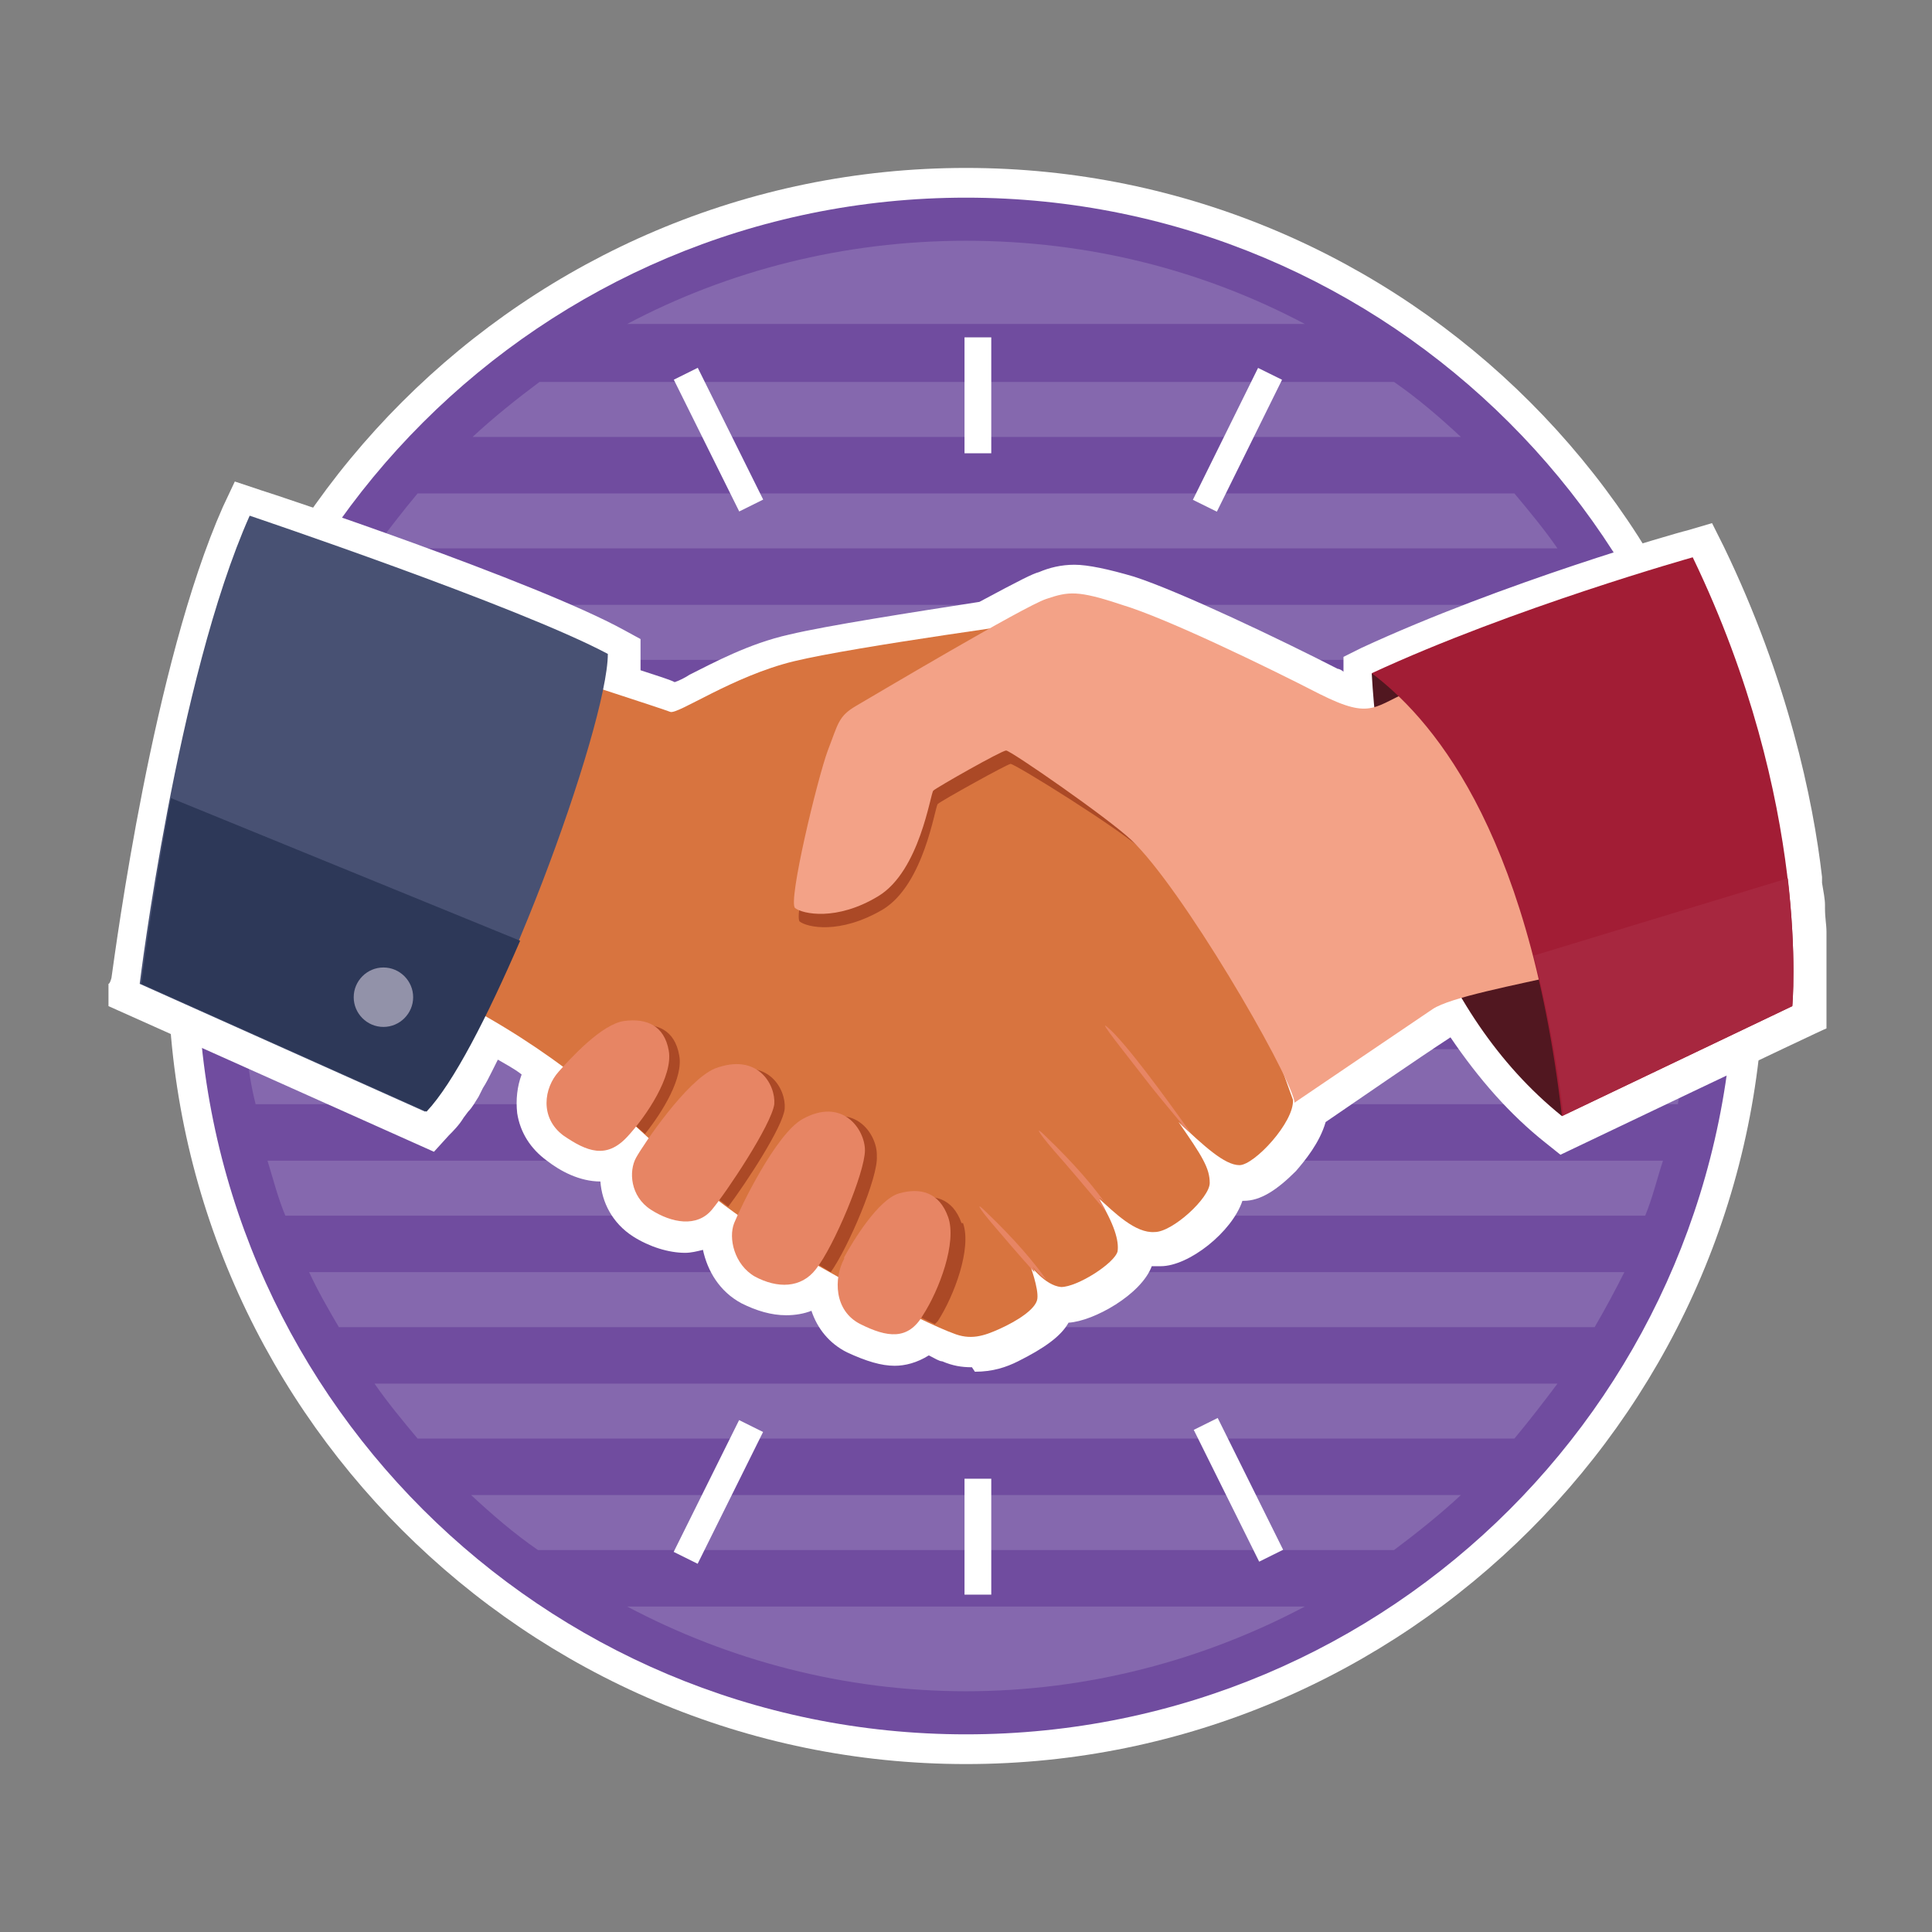
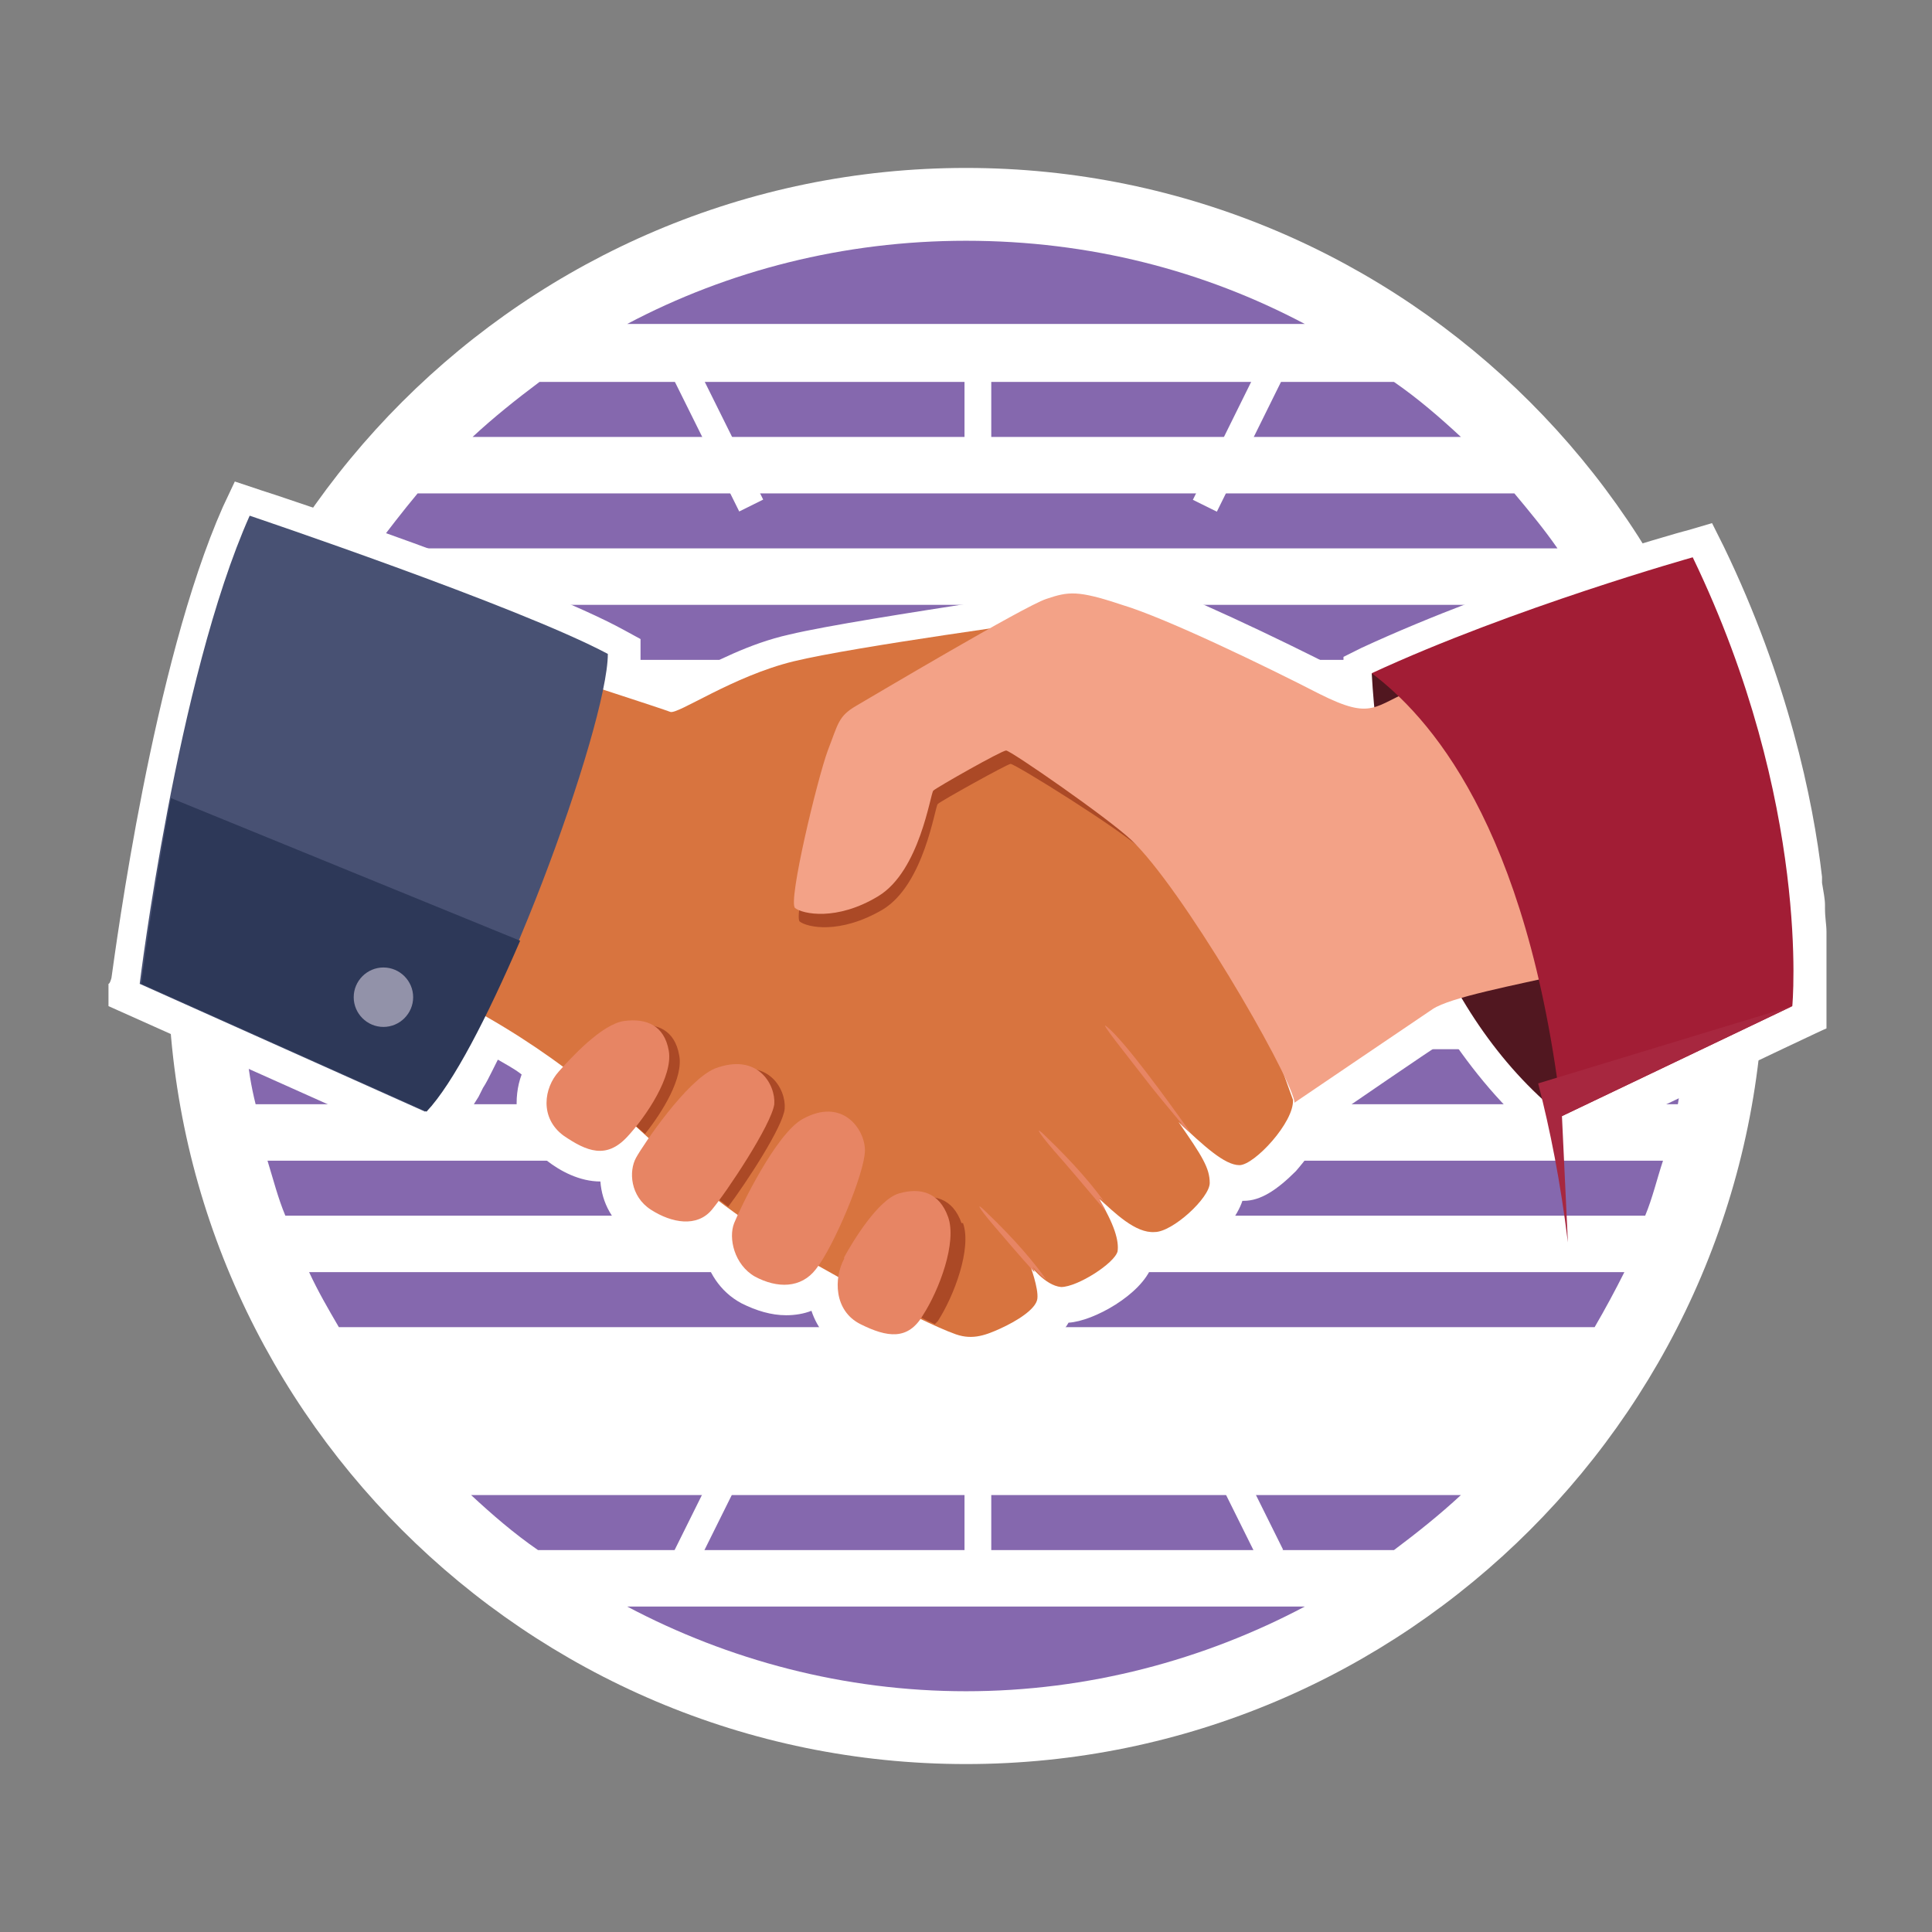
<svg xmlns="http://www.w3.org/2000/svg" id="Layer_1" version="1.1" viewBox="0 0 130 130">
  <rect x="0" y="0" width="130" height="130" fill="#808080" stroke="none" />
  <defs>
    <style>
      .st0 {
        fill: #9292a9;
      }

      .st1 {
        fill: #485173;
      }

      .st2 {
        fill: #f3a287;
      }

      .st3 {
        fill: #704c9f;
      }

      .st4 {
        fill: #ab4926;
      }

      .st5 {
        fill: #fff;
      }

      .st6 {
        fill: #d8743f;
      }

      .st7 {
        fill: #a7273f;
      }

      .st8 {
        fill: #e78564;
      }

      .st9 {
        fill: #8568ae;
      }

      .st10 {
        fill: #511720;
      }

      .st11 {
        fill: #2d3858;
      }

      .st12 {
        fill: #a21d35;
      }
    </style>
  </defs>
  <path class="st5" d="M65,118.7c-29.6,0-53.7-24.1-53.7-53.7S35.4,11.3,65,11.3s53.7,24.1,53.7,53.7-24.1,53.7-53.7,53.7" />
-   <path class="st3" d="M65,116.7c-28.5,0-51.7-23.1-51.7-51.7S36.5,13.3,65,13.3s51.7,23.1,51.7,51.7-23.1,51.7-51.7,51.7" />
  <path class="st9" d="M65,16.2c-8.2,0-16,2-22.8,5.6h45.6c-6.8-3.6-14.5-5.6-22.8-5.6" />
  <path class="st9" d="M98.3,29.4c-1.4-1.3-2.9-2.6-4.5-3.7h-57.5c-1.6,1.2-3.1,2.4-4.5,3.7h66.6Z" />
  <path class="st9" d="M104.8,36.9c-.9-1.3-1.9-2.5-2.9-3.7H28.1c-1,1.2-2,2.5-2.9,3.7h79.7Z" />
-   <path class="st9" d="M25.2,93.1c.9,1.3,1.9,2.5,2.9,3.7h73.8c1-1.2,2-2.5,2.9-3.7H25.2Z" />
  <path class="st9" d="M31.7,100.6c1.4,1.3,2.9,2.6,4.5,3.7h57.6c1.6-1.2,3.1-2.4,4.5-3.7H31.7Z" />
  <path class="st9" d="M65,113.8c8.2,0,16-2.1,22.8-5.7h-45.6c6.8,3.6,14.6,5.7,22.8,5.7" />
  <path class="st9" d="M20.8,44.4h88.4c-.6-1.3-1.3-2.5-2-3.7H22.8c-.7,1.2-1.4,2.5-2,3.7" />
  <path class="st9" d="M16.6,70.6c.1,1.3.3,2.5.6,3.7h95.7c.2-1.2.4-2.5.6-3.7H16.6Z" />
  <path class="st9" d="M18,78.1c.4,1.3.7,2.5,1.2,3.7h91.5c.5-1.2.8-2.5,1.2-3.7H18Z" />
  <path class="st9" d="M113.7,63.1H16.3c0,.6,0,1.2,0,1.9s0,1.2,0,1.9h97.4c0-.6,0-1.2,0-1.9s0-1.3,0-1.9" />
  <path class="st9" d="M113.4,59.4c-.1-1.3-.3-2.5-.6-3.7H17.1c-.2,1.2-.4,2.5-.6,3.7h96.9Z" />
  <path class="st9" d="M109.2,85.6H20.8c.6,1.3,1.3,2.5,2,3.7h84.5c.7-1.2,1.4-2.5,2-3.7" />
  <path class="st9" d="M112,51.9c-.4-1.3-.7-2.5-1.2-3.7H19.2c-.5,1.2-.8,2.5-1.2,3.7h93.9Z" />
  <path class="st5" d="M65.4,92c-.7,0-1.3-.1-2-.4-.2,0-.5-.2-.9-.4-.8.5-1.6.7-2.3.7-.9,0-1.9-.3-3.2-.9-1.2-.6-2-1.6-2.4-2.8-.5.2-1.1.3-1.7.3-1,0-2-.3-3-.8-1.5-.8-2.3-2.2-2.6-3.6-.4.1-.8.2-1.2.2-1.1,0-2.4-.4-3.5-1.1-1.4-.9-2.1-2.3-2.2-3.7-1.4,0-2.7-.7-3.6-1.4-1.1-.8-1.8-1.9-2-3.2-.1-.9,0-1.8.3-2.6-.5-.4-1.1-.7-1.6-1,0,0-.4.8-.4.8-.2.4-.4.8-.6,1.1l-.3.6c-.2.3-.4.7-.7,1l-.3.4c-.3.5-.7.9-1,1.2l-1,1.1-21.9-9.8v-1.5c.1,0,.2-.4.2-.4.3-2.1,2.8-21.1,7.5-31.7l.8-1.7,1.8.6c.7.2,18.4,6.1,24.4,9.4l1.1.6v1.2c0,.3,0,.6,0,.9,1.2.4,1.9.6,2.3.8.3-.1.7-.3,1-.5,1.6-.8,4-2.1,6.7-2.7,2.5-.6,8.3-1.5,12.8-2.2,2.8-1.5,3.6-1.9,4-2,.7-.3,1.5-.5,2.4-.5s2.3.3,4,.8c3.1,1,10,4.3,13.7,6.2.1,0,.3.1.4.2v-1c0,0,1.2-.6,1.2-.6,9.5-4.4,21.4-7.8,21.9-7.9l1.7-.5.8,1.6c4.3,8.9,6,17,6.6,22.2v.4c.1.6.2,1.1.2,1.5v.2c0,.7.1,1.1.1,1.6,0,0,0,1.1,0,1.5,0,2.4,0,3.7,0,3.8v1.2c-.1,0-17.9,8.5-17.9,8.5l-1-.8c-2.4-1.9-4.5-4.3-6.4-7.1-2.3,1.5-6.2,4.2-8.4,5.7-.4,1.4-1.4,2.6-2,3.3-1.3,1.3-2.4,2-3.5,2s0,0-.1,0c-.7,2.1-3.6,4.4-5.5,4.4h0c-.2,0-.4,0-.6,0-.7,1.9-3.9,3.7-5.6,3.8-.5.9-1.6,1.7-3.4,2.6-.8.4-1.7.7-2.9.7" />
  <path class="st6" d="M76.1,56.5l1.1-2.1-6.4-12.7s-13.3,1.8-17.4,2.8c-4.1,1-7.8,3.6-8.3,3.4-.5-.2-7.3-2.4-7.3-2.4l-8.7,21c7,3.4,11.5,7.1,16.8,12.2,5.3,5.2,17,10.6,18.2,11,1.2.5,2.1.2,3.2-.3s2.4-1.3,2.5-2c.1-.7-.5-2.3-.5-2.3,0,0,1,1.4,2.1,1.5,1.1,0,3.6-1.6,3.8-2.4.1-.7-.2-1.8-1.3-3.6,1.1,1,2.5,2.4,3.8,2.3,1.2,0,3.7-2.3,3.7-3.3s-.5-1.8-2.1-4.1c1.7,1.6,3.1,2.9,4.1,2.9,1,0,3.7-2.9,3.6-4.4l-2.7-7.5c-2.4-4.2-6.3-8.3-8.2-10.1" />
  <path class="st4" d="M77.2,54.4l-6.4-12.7s-.6,0-1.6.2c-3.3,1.7-10.4,5.9-11.3,6.5-1.2.7-1.2,1.2-1.9,3-.7,1.8-2.6,10.1-2.2,10.6.5.4,2.7.9,5.6-.8,2.8-1.7,3.5-6.9,3.7-7.1.2-.2,4.7-2.7,4.9-2.7.3,0,7.4,4.4,9,5.9l.2-3Z" />
  <path class="st10" d="M92.3,45.3c.6,10.7,4.1,22.8,12.8,29.8,0,0,5.7-8.3,1-18.1-4.7-9.8-13.8-11.7-13.8-11.7" />
  <path class="st2" d="M87.1,74.1c-.5-2.2-7.6-14.4-11-17.6-1.6-1.5-8.1-6-8.4-6s-4.7,2.5-4.9,2.7c-.2.2-.9,5.4-3.7,7.1-2.8,1.7-5.1,1.2-5.6.8-.5-.4,1.5-8.7,2.2-10.6.7-1.8.7-2.3,1.9-3,1.2-.7,11.3-6.7,12.8-7.2,1.5-.5,2.1-.6,5.1.4,3,.9,9.8,4.2,13.3,6,3.6,1.8,3.6.8,6.5-.4,2.8-1.2,13.6,18.3,10.1,19.2-3.5.8-7.8,1.6-9,2.4-2.5,1.7-7.4,5-9.3,6.3" />
  <path class="st8" d="M70.4,86.1c-.7-1-2-2.6-4.1-4.6-.6-.6-.6-.4.6,1,.6.7,1.7,2,2.7,3.1,0-.3-.2-.5-.2-.5,0,0,.4.6,1,1" />
  <path class="st8" d="M74,80.6c.1.1.3.2.4.4-.7-1-2-2.6-4.1-4.6-.6-.6-.6-.4.6,1,.8.9,2.5,2.9,3.5,4.1-.1-.3-.3-.5-.4-.8" />
  <path class="st8" d="M79.4,75.6c.2.2.4.4.7.6-1.7-2.4-4.4-6.1-5.6-7.1-.7-.6,1.4,2,2.4,3.3.6.8,1.6,2,2.6,3.2,0,0,0,0,0,0" />
  <path class="st4" d="M43.4,76.3c1.2-1.5,2.6-3.8,2.3-5.3-.3-1.7-1.5-2.2-3-2-1.4.2-3.3,2.2-4.2,3.2,1.7,1.3,3.2,2.6,4.9,4.1" />
  <path class="st4" d="M64.7,82.3c-.6-1.7-1.9-2-3.3-1.6-1.4.4-3.1,3.2-3.7,4.3-.2.4-.3.8-.4,1.3,2.3,1.2,4.3,2.2,5.6,2.8,0,0,.1-.1.2-.2,1.1-1.7,2.3-4.9,1.7-6.6" />
-   <path class="st4" d="M59,77.7c0-1.4-1.5-3.6-4.2-2.1-1.6.9-3.7,5-4.4,6.6,1.8,1.2,3.7,2.3,5.5,3.4,1.2-1.7,3.2-6.4,3.1-7.8" />
  <path class="st4" d="M49,81.2c1.2-1.6,3.7-5.4,3.8-6.6.1-1.3-1.1-3.5-4-2.4-1.4.6-3.5,3.2-4.6,4.8.6.5,1.1,1.1,1.7,1.6.9.9,1.9,1.7,3.1,2.6" />
  <path class="st8" d="M37.6,72.1c-1,1.1-1.3,3.1.3,4.3,1.6,1.1,2.9,1.6,4.3.1,1.3-1.4,3.1-4.1,2.8-5.8-.3-1.7-1.5-2.2-3-2-1.5.2-3.6,2.5-4.4,3.4" />
  <path class="st8" d="M56.8,84.7c-.7,1.3-.7,3.5,1.1,4.4s3.2,1.1,4.2-.6c1.1-1.7,2.3-4.9,1.7-6.6-.6-1.7-1.9-2-3.3-1.6-1.4.4-3.1,3.2-3.7,4.3" />
  <path class="st8" d="M48.1,71.9c-1.9.8-4.8,5.1-5.3,6-.5.9-.4,2.6,1,3.5,1.4.9,3.1,1.2,4.1,0,1-1.2,4-5.7,4.2-7.1.1-1.3-1.1-3.5-4-2.4" />
  <path class="st8" d="M54,75.3c-1.8,1-4.2,6-4.6,7-.4,1,0,2.8,1.4,3.6,1.5.8,3.1.8,4.1-.5,1.2-1.5,3.3-6.5,3.3-8,0-1.4-1.5-3.6-4.2-2.1" />
  <path class="st12" d="M92.3,45.3c3.7,2.8,10.5,10,12.8,29.8l15.5-7.4s1.3-13.6-6.7-30.2c0,0-12.1,3.4-21.6,7.8" />
-   <path class="st7" d="M105.1,75.1l15.5-7.4s.3-3.3-.3-8.6l-17.1,5.2c.8,3.1,1.5,6.6,2,10.7" />
+   <path class="st7" d="M105.1,75.1l15.5-7.4l-17.1,5.2c.8,3.1,1.5,6.6,2,10.7" />
  <path class="st1" d="M40.9,44c0,4.8-7.7,26-12.3,30.8l-19.2-8.6s2.5-20.5,7.4-31.5c0,0,18.1,6.1,24.1,9.3" />
  <path class="st11" d="M11.5,53.7c-1.3,6.9-2,12.5-2,12.5l19.2,8.6c1.8-1.9,4.1-6.4,6.3-11.5l-23.5-9.6Z" />
  <path class="st0" d="M27.8,67.1c0,1.1-.9,2-2,2s-2-.9-2-2,.9-2,2-2,2,.9,2,2" />
  <rect class="st5" x="64.9" y="22.7" width="1.8" height="7.8" />
  <rect class="st5" x="64.9" y="99.5" width="1.8" height="7.8" />
  <rect class="st5" x="78.4" y="28.7" width="9.9" height="1.8" transform="translate(19.8 91.2) rotate(-63.7)" />
  <rect class="st5" x="43.4" y="99.4" width="9.9" height="1.8" transform="translate(-63 99.1) rotate(-63.6)" />
  <rect class="st5" x="47.4" y="24.7" width="1.8" height="9.9" transform="translate(-8.1 24.5) rotate(-26.4)" />
  <rect class="st5" x="82.4" y="95.4" width="1.8" height="9.9" transform="translate(-35.9 47.4) rotate(-26.4)" />
</svg>